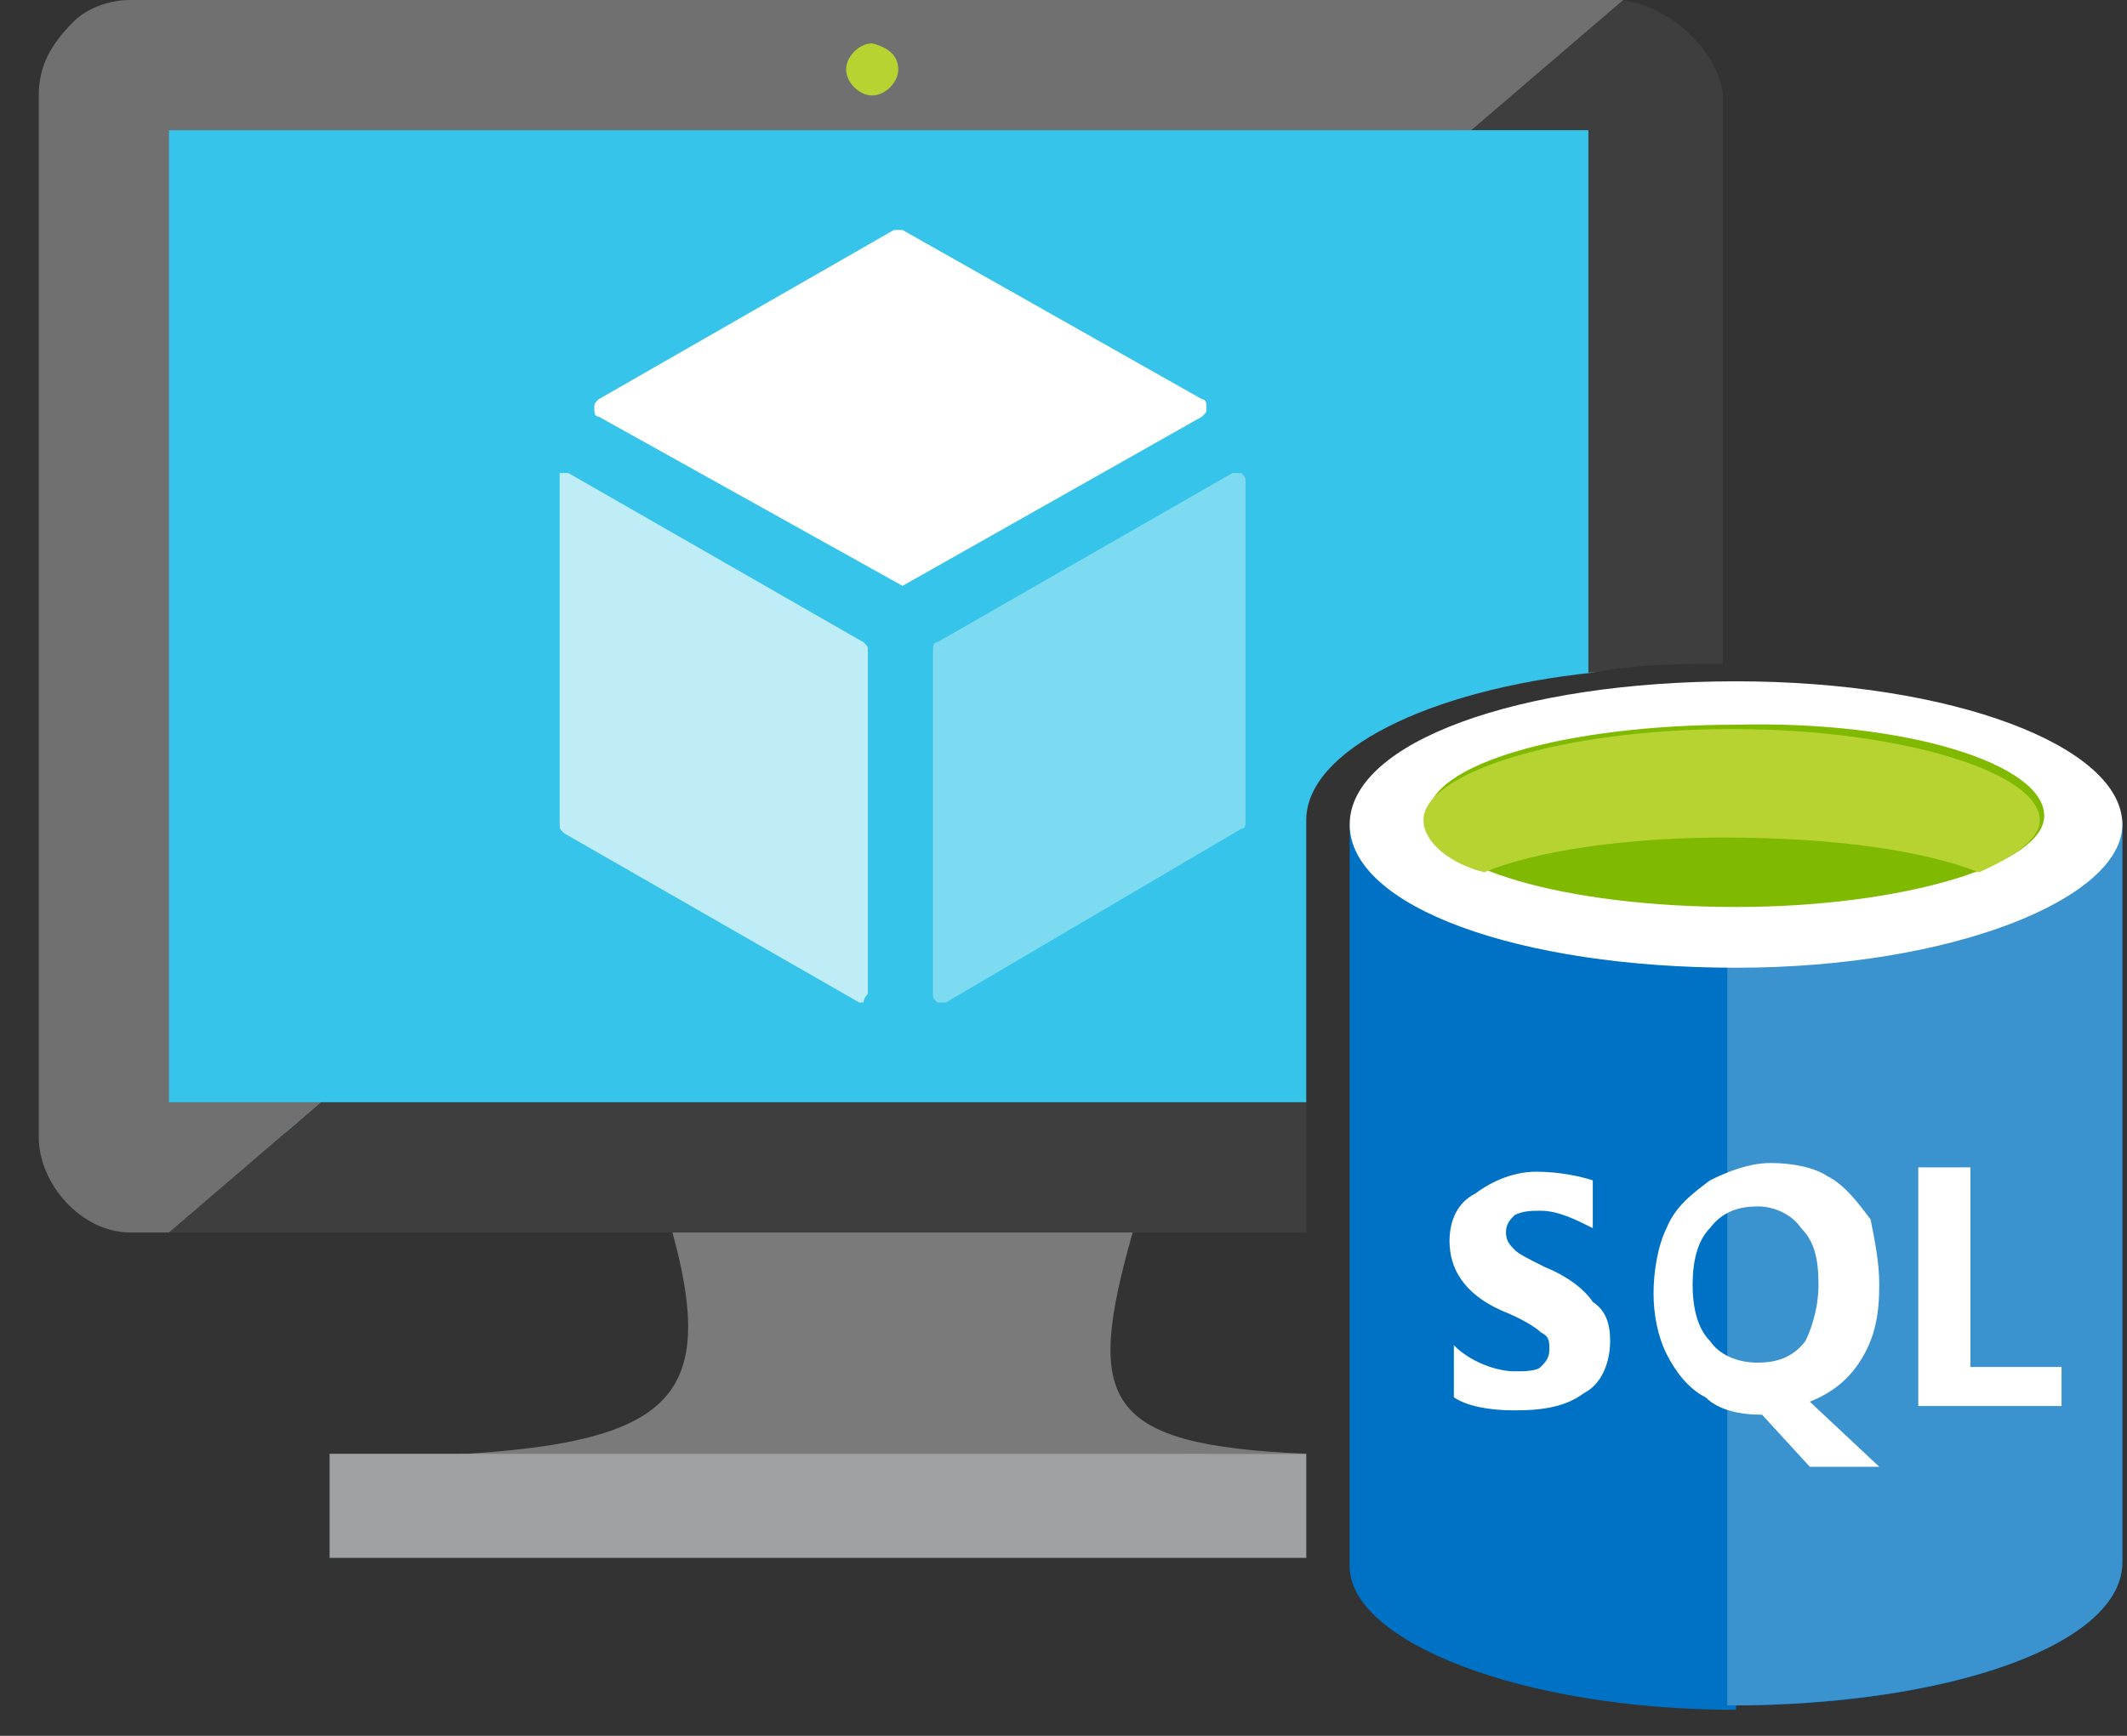
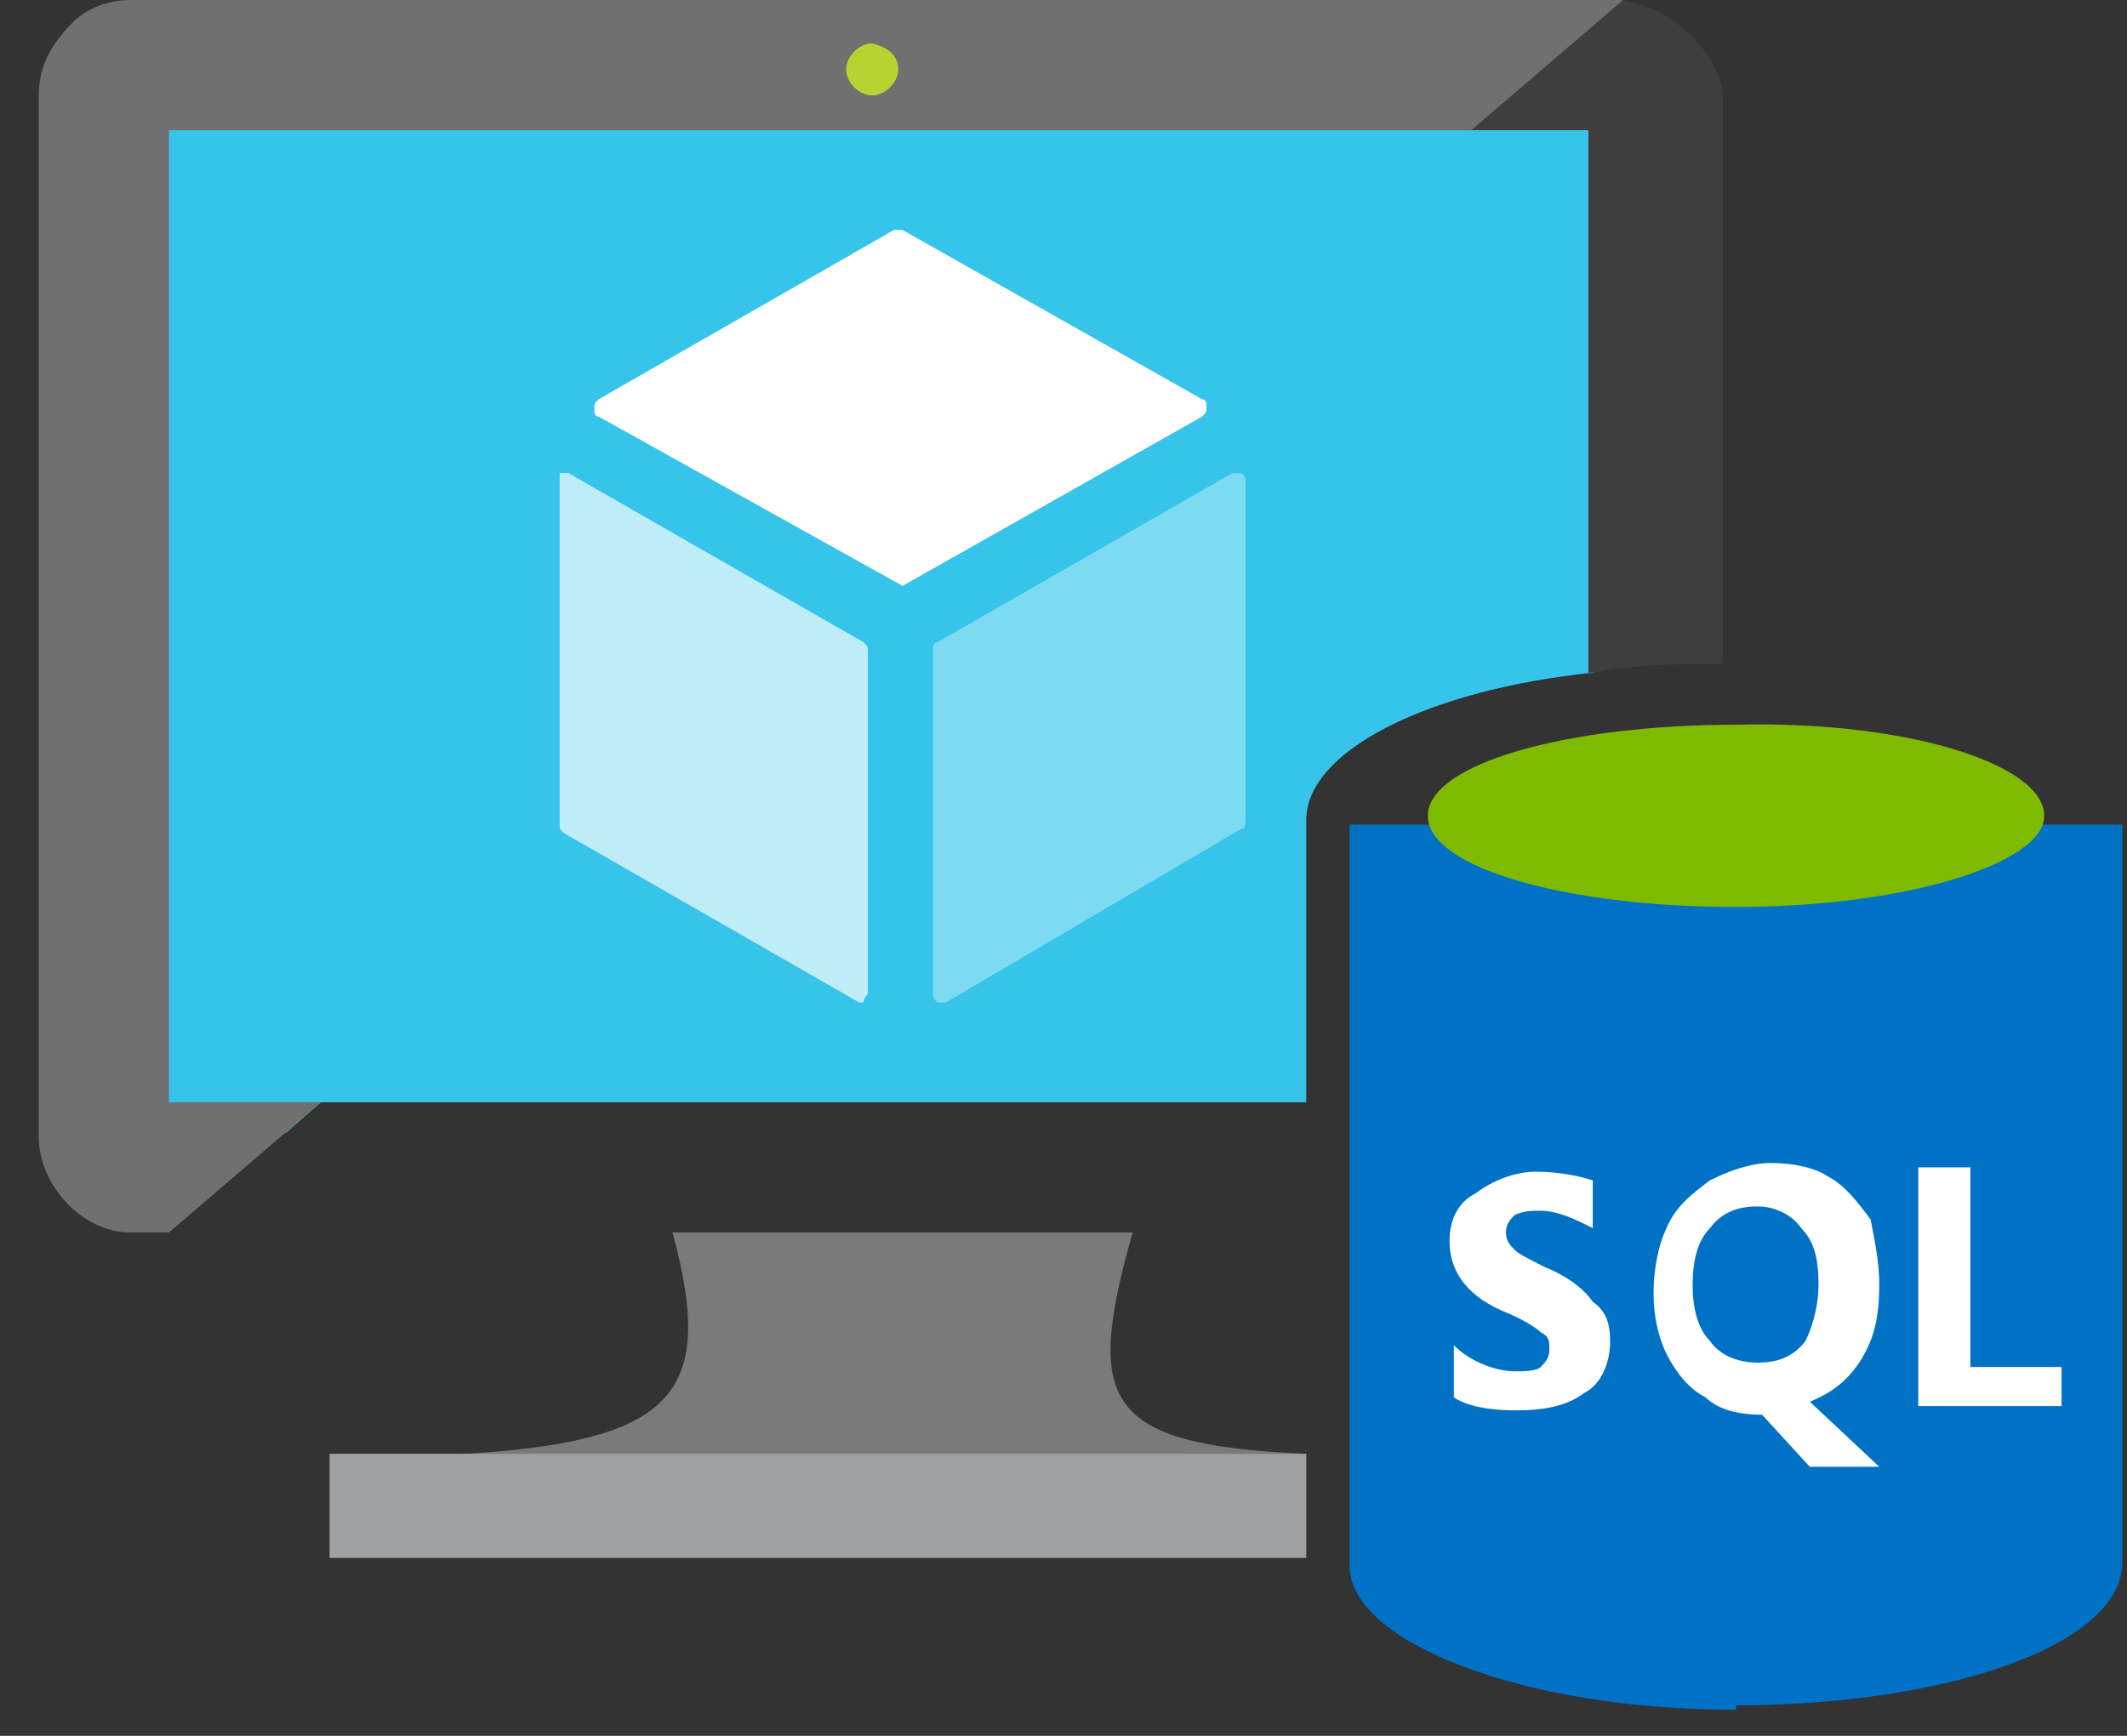
<svg xmlns="http://www.w3.org/2000/svg" data-slug-id="sql-server" viewBox="0 0 49 40">
  <rect x="0" y="0" width="49" height="40" fill="#333333" stroke="none" />
  <path d="M30.092 25.4V18.9C30.092 17.3 32.892 15.9 36.692 15.5L37.092 15.4V2.7L3.692 2.6V26.1H6.592L7.392 25.4H30.092V25.4Z" fill="#36C4EA" />
  <path d="M30.093 33.5C25.392 33.3 24.992 32.3 26.093 28.4H15.492C16.692 32.8 15.092 33.5 7.792 33.6L30.093 33.5Z" fill="#7A7A7A" />
-   <path d="M7.393 25.4L3.893 28.4H30.093V25.4H7.393Z" fill="#3E3E3E" />
  <path d="M37.192 0L33.692 3H36.592V15.5C36.892 15.5 37.092 15.4 37.392 15.4C38.092 15.3 38.792 15.3 39.692 15.3V2.2C39.592 1.1 38.292 0 37.192 0Z" fill="#3E3E3E" />
  <path d="M20.792 13.5L13.792 9.6C13.692 9.6 13.692 9.5 13.692 9.4C13.692 9.3 13.692 9.3 13.792 9.2L20.592 5.3C20.692 5.3 20.692 5.3 20.792 5.3L27.692 9.2C27.792 9.2 27.792 9.3 27.792 9.4C27.792 9.5 27.792 9.5 27.692 9.6L20.792 13.5Z" fill="white" />
  <path d="M19.993 22.9V15C19.993 14.9 19.993 14.9 19.893 14.8L13.093 10.9C12.993 10.9 12.893 10.9 12.893 10.9C12.893 10.9 12.893 11 12.893 11.1V19C12.893 19.1 12.893 19.1 12.993 19.2L19.793 23.1H19.893C19.893 23 19.993 22.9 19.993 22.9Z" fill="#BEEDF7" />
  <path d="M28.593 19.1C28.693 19.1 28.693 19 28.693 18.9V11.1C28.693 11 28.693 11 28.593 10.9C28.493 10.9 28.493 10.9 28.393 10.9L21.593 14.8C21.493 14.8 21.493 14.9 21.493 15V22.9C21.493 23 21.493 23 21.593 23.1H21.693H21.793L28.593 19.1Z" fill="#7CDBF1" />
  <path d="M3.893 25.4V3H33.893L37.393 0H2.993C2.493 0 1.993 0.2 1.693 0.5C1.193 1 0.893 1.5 0.893 2.2V26.2C0.893 27.3 1.893 28.4 2.993 28.4H3.893L7.393 25.4H3.893Z" fill="#707070" />
  <path d="M20.693 1.6C20.693 1.9 20.393 2.2 20.093 2.2C19.793 2.2 19.493 1.9 19.493 1.6C19.493 1.3 19.793 1 20.093 1C20.493 1.1 20.693 1.3 20.693 1.6Z" fill="#B7D332" />
  <path d="M31.093 19V36.1C31.093 37.8 34.993 39.4 39.993 39.4V19H31.093Z" fill="#0072C5" />
  <path d="M39.893 39.3C44.893 39.3 48.893 37.9 48.893 36V19H39.893V39.3Z" fill="#0072C5" />
-   <path d="M39.792 39.3C44.892 39.3 48.892 37.9 48.892 36V18.9H39.792V39.3Z" fill="#3A93CE" />
-   <path d="M48.893 19C48.893 20.7 44.993 22.3 39.993 22.3C34.993 22.3 31.093 20.9 31.093 19C31.093 17.1 34.993 15.7 39.993 15.7C44.993 15.7 48.893 17.2 48.893 19Z" fill="white" />
  <path d="M47.093 18.8C47.093 19.9 43.893 20.9 39.993 20.9C36.093 20.9 32.893 20 32.893 18.8C32.893 17.6 36.093 16.7 39.993 16.7C43.893 16.6 47.093 17.6 47.093 18.8Z" fill="#7FB900" />
-   <path d="M45.593 20.1C46.492 19.7 46.992 19.3 46.992 18.9C46.992 17.8 43.792 16.8 39.892 16.8C35.992 16.8 32.792 17.8 32.792 18.9C32.792 19.4 33.392 19.9 34.193 20.1C35.392 19.6 37.492 19.3 39.693 19.3C42.292 19.3 44.292 19.6 45.593 20.1Z" fill="#B7D332" />
  <path d="M37.093 30.9C37.093 31.4 36.893 31.9 36.493 32.1C36.093 32.4 35.593 32.5 34.893 32.5C34.293 32.5 33.793 32.4 33.493 32.2V31C33.893 31.4 34.493 31.6 34.893 31.6C35.093 31.6 35.393 31.6 35.493 31.5C35.593 31.4 35.693 31.3 35.693 31.1C35.693 30.9 35.693 30.8 35.493 30.7C35.393 30.6 35.093 30.4 34.593 30.2C33.693 29.8 33.393 29.2 33.393 28.6C33.393 28.1 33.593 27.7 33.993 27.5C34.393 27.2 34.893 27 35.393 27C35.893 27 36.393 27.1 36.693 27.2V28.3C36.293 28.1 35.893 27.9 35.493 27.9C35.293 27.9 35.093 27.9 34.893 28C34.793 28.1 34.693 28.2 34.693 28.4C34.693 28.6 34.793 28.7 34.893 28.8C34.993 28.9 35.193 29 35.593 29.2C36.093 29.4 36.493 29.7 36.693 30C36.993 30.2 37.093 30.5 37.093 30.9Z" fill="white" />
  <path d="M41.893 29.6C41.893 29 41.793 28.6 41.493 28.3C41.293 28 40.893 27.8 40.493 27.8C40.093 27.8 39.693 27.9 39.393 28.3C39.093 28.6 38.993 29.1 38.993 29.6C38.993 30.1 39.093 30.6 39.393 30.9C39.593 31.2 39.993 31.4 40.493 31.4C40.893 31.4 41.293 31.3 41.593 30.9C41.693 30.7 41.893 30.2 41.893 29.6ZM43.293 29.6C43.293 30.3 43.193 30.8 42.893 31.3C42.593 31.8 42.193 32.1 41.693 32.3L43.293 33.8H41.693L40.593 32.6C40.093 32.6 39.593 32.5 39.293 32.2C38.893 32 38.593 31.6 38.393 31.2C38.193 30.8 38.093 30.3 38.093 29.8C38.093 29.3 38.193 28.7 38.393 28.3C38.593 27.8 38.993 27.5 39.393 27.2C39.793 27 40.293 26.8 40.793 26.8C41.293 26.8 41.793 26.9 42.093 27.1C42.493 27.3 42.793 27.7 43.093 28.1C43.193 28.6 43.293 29.1 43.293 29.6Z" fill="white" />
  <path d="M47.492 32.4H44.192V26.9H45.392V31.5H47.492V32.4V32.4Z" fill="white" />
  <path d="M30.093 35.9V33.5H7.793C7.693 33.5 7.693 33.5 7.593 33.5V35.9H30.093Z" fill="#9FA0A1" />
</svg>